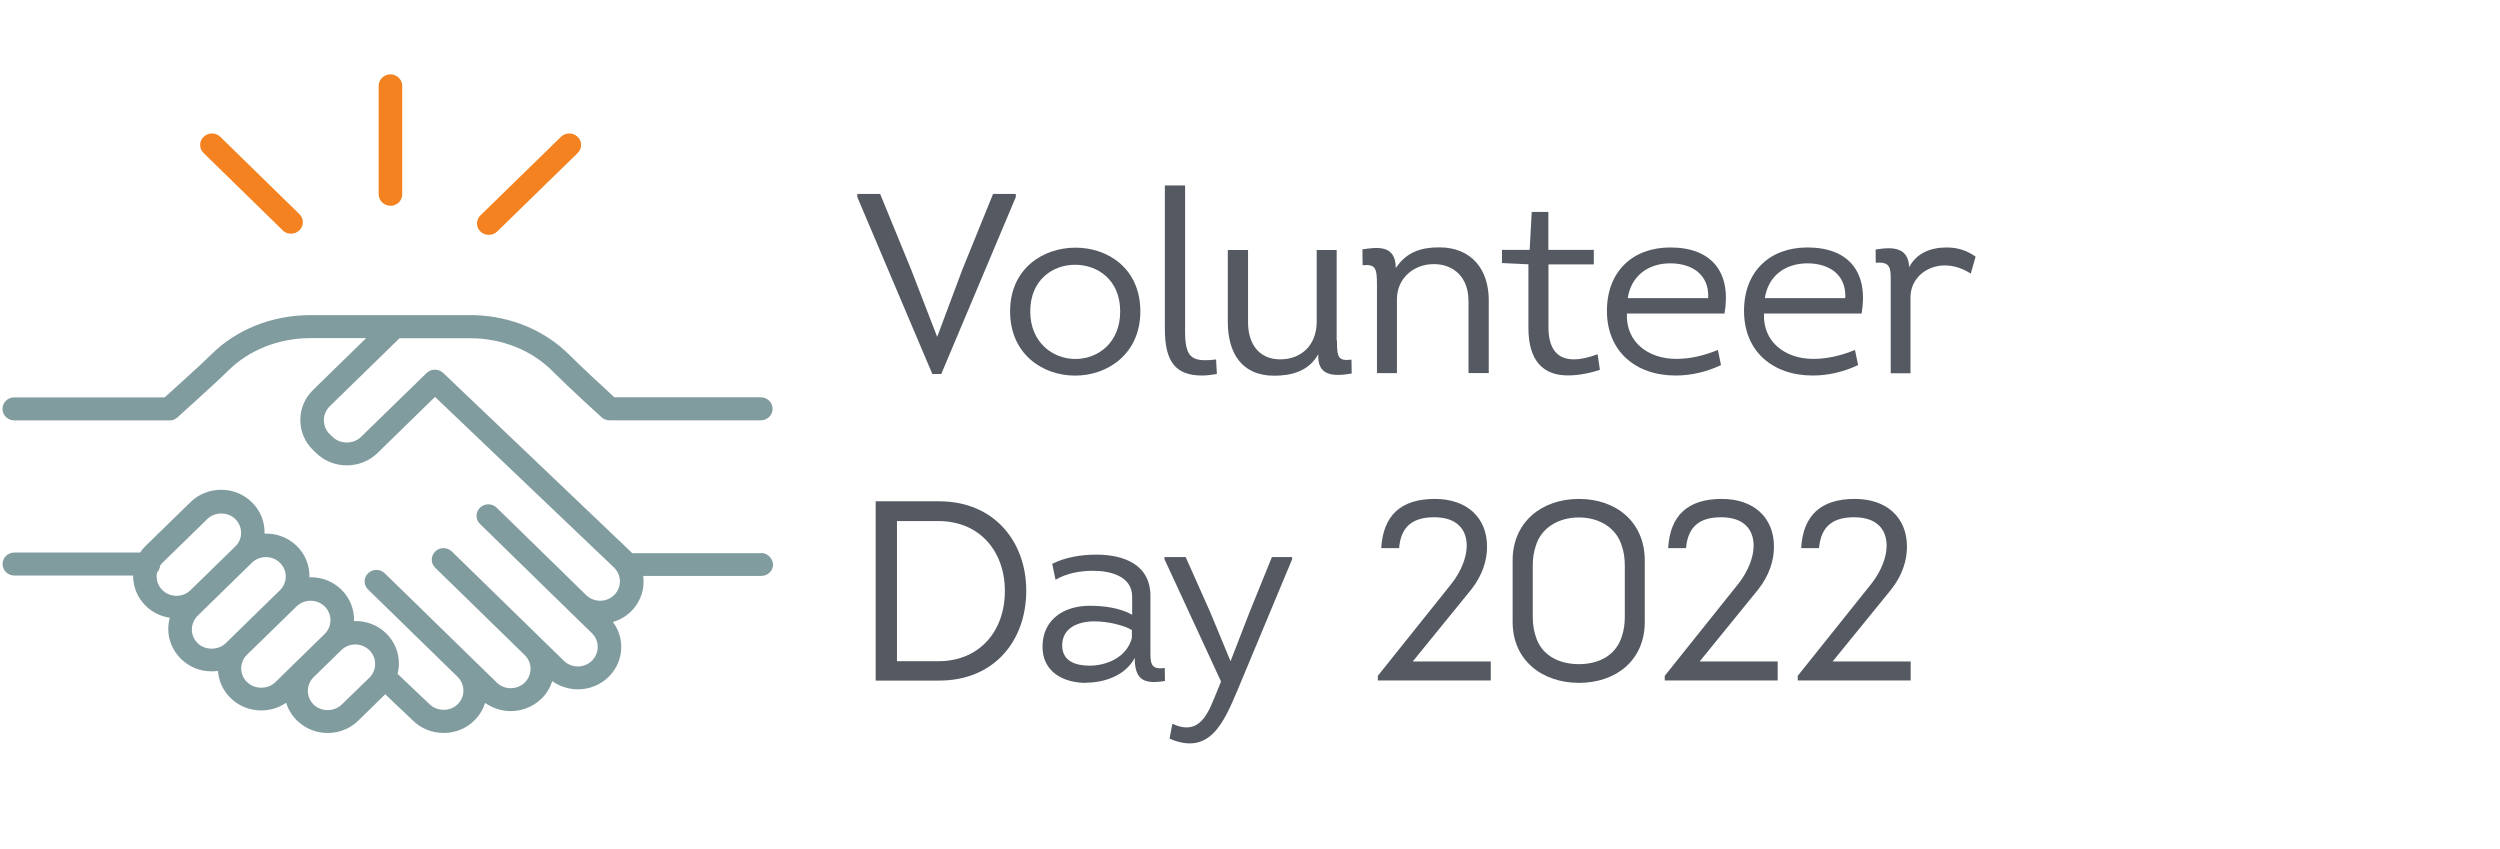
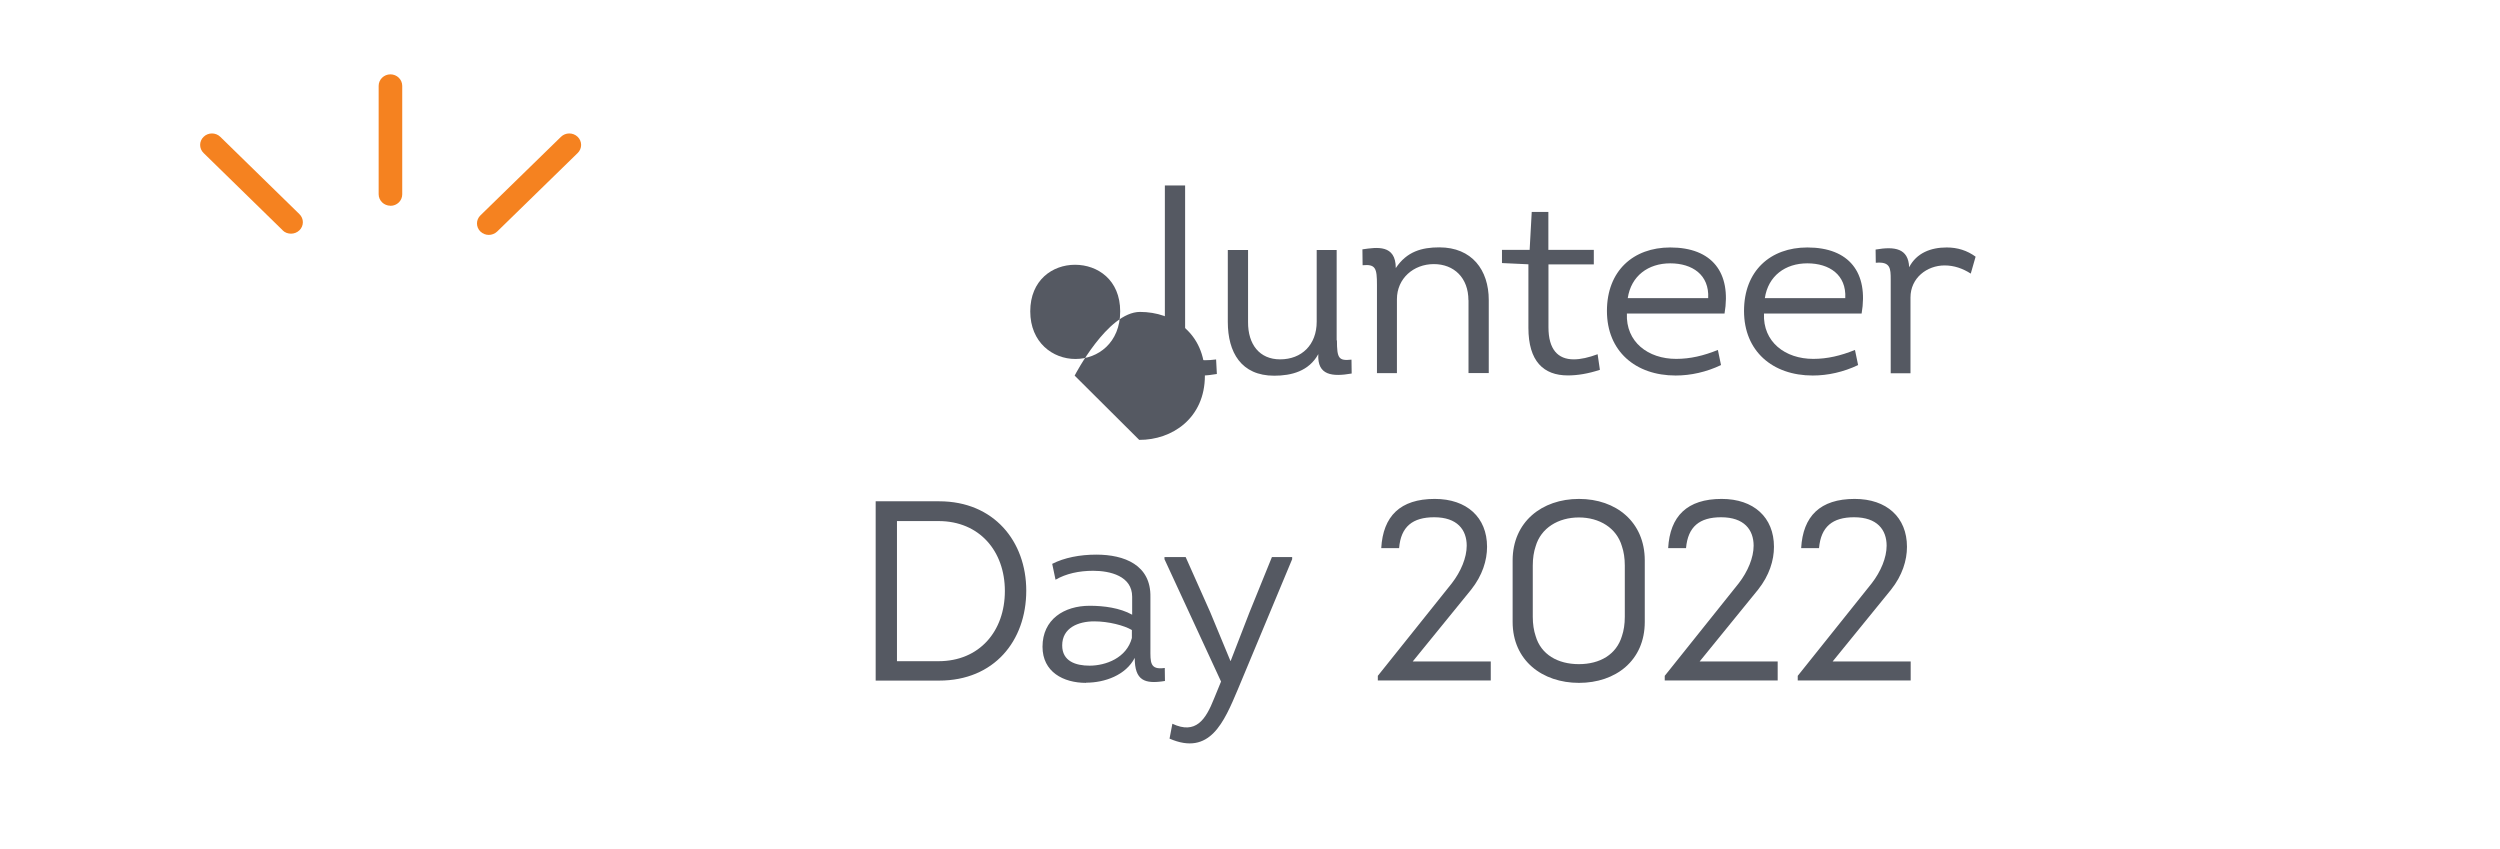
<svg xmlns="http://www.w3.org/2000/svg" id="a" viewBox="0 0 262.97 89.32">
  <defs>
    <style>.cls-1{fill:#fff;}.cls-2{fill:#f58220;}.cls-3{fill:#819c9f;}.cls-4{fill:#555962;}</style>
  </defs>
  <rect class="cls-1" width="262.97" height="89.32" />
  <g>
    <path class="cls-2" d="M29.73,24.23c.24,.24,.56,.35,.88,.35s.64-.12,.88-.35c.49-.47,.49-1.24,0-1.71l-8.32-8.13c-.48-.47-1.27-.47-1.75,0-.49,.47-.49,1.24,0,1.71,0,0,8.32,8.13,8.32,8.13Z" />
    <path class="cls-2" d="M51.41,24.71c.32,0,.63-.12,.88-.35l8.47-8.26c.49-.47,.49-1.24,0-1.71s-1.27-.47-1.75,0l-8.47,8.26c-.49,.47-.49,1.24,0,1.71,.25,.23,.56,.35,.88,.35" />
    <path class="cls-2" d="M41.07,21.65c.69,0,1.24-.54,1.24-1.21V9.03c0-.67-.56-1.21-1.24-1.21s-1.24,.54-1.24,1.21v11.4c0,.67,.56,1.21,1.24,1.21" />
-     <path class="cls-3" d="M35.94,74.11c-.79,.78-2.16,.78-2.95,0-.81-.8-.81-2.09,0-2.88l2.91-2.84c.81-.8,2.14-.8,2.95,0,.39,.38,.61,.89,.61,1.45s-.22,1.06-.61,1.45l-2.91,2.83Zm-9.96-2.36c-.81-.8-.81-2.09,0-2.88l5.21-5.08c.39-.38,.92-.6,1.48-.6s1.09,.22,1.48,.6c.39,.38,.61,.9,.61,1.45s-.22,1.06-.61,1.45l-2.91,2.84h0l-2.29,2.24c-.78,.76-2.17,.76-2.95-.02m-5.21-4.1c-.39-.38-.61-.89-.61-1.43s.22-1.06,.61-1.45l.99-.97h0l4.71-4.6c.41-.4,.94-.6,1.48-.6s1.07,.2,1.48,.6c.81,.8,.81,2.09,0,2.88l-5.71,5.58c-.78,.76-2.16,.76-2.95,0m-4.27-7.44c.18-.2,.31-.45,.33-.74,.07-.09,.14-.19,.24-.28l4.71-4.6c.79-.78,2.16-.78,2.95,0,.39,.38,.61,.89,.61,1.45s-.22,1.06-.61,1.43l-4.71,4.6c-.81,.79-2.14,.79-2.95,0-.52-.5-.71-1.21-.57-1.86m63.55-2.03h-13.57c-.05-.05-.09-.11-.15-.16l-19.73-18.8c-.49-.46-1.26-.46-1.74,0l-6.91,6.73c-.8,.78-2.18,.78-2.98,0l-.31-.3c-.4-.39-.61-.9-.61-1.46s.22-1.06,.61-1.46l7.34-7.16h7.45c3.3,0,6.44,1.25,8.61,3.42,1.85,1.85,5.07,4.78,5.22,4.91,.02,.02,.05,.03,.07,.05,.03,.02,.06,.05,.1,.07,.03,.02,.07,.04,.1,.05s.06,.03,.1,.05c.04,.02,.09,.03,.13,.04,.03,0,.06,.02,.09,.02,.08,.02,.16,.02,.24,.02h15.9c.69,0,1.24-.54,1.24-1.21s-.56-1.21-1.24-1.21h-15.4c-.9-.82-3.31-3.04-4.78-4.5-2.54-2.54-6.15-4.04-9.95-4.14h-17.3c-3.97,0-7.75,1.51-10.39,4.15-.97,.97-3.88,3.59-4.89,4.5H1.5c-.69,0-1.24,.54-1.24,1.21s.56,1.21,1.24,1.21H17.84c.08,0,.16,0,.24-.02,.03,0,.05-.02,.09-.02,.05,0,.09-.02,.13-.04l.09-.05s.08-.04,.11-.06l.09-.07s.05-.03,.07-.05c.16-.15,4.11-3.69,5.34-4.92,2.18-2.17,5.32-3.42,8.61-3.42h5.9l-5.58,5.45c-.87,.85-1.34,1.97-1.34,3.16s.48,2.33,1.34,3.16l.31,.3c.87,.85,2.02,1.31,3.24,1.31s2.38-.46,3.24-1.31l6.04-5.89,18.84,17.96c.81,.8,.81,2.09,0,2.88-.81,.8-2.14,.8-2.95,0l-7.06-6.9h0l-2.35-2.29c-.49-.47-1.27-.47-1.75,0s-.49,1.24,0,1.71l9.41,9.19h0l2.36,2.3c.39,.38,.61,.89,.61,1.45s-.22,1.06-.61,1.45c-.81,.8-2.14,.8-2.95,0l-2.36-2.3-7.06-6.89-2.36-2.3c-.49-.47-1.27-.47-1.75,0s-.49,1.24,0,1.71l2.36,2.3,7.06,6.89c.81,.79,.81,2.09,0,2.88-.81,.8-2.14,.8-2.95,0l-2.36-2.3-7.06-6.89-2.36-2.3c-.48-.47-1.27-.47-1.75,0-.49,.47-.49,1.24,0,1.71l2.36,2.3,7.06,6.89c.81,.8,.81,2.09,0,2.88-.79,.78-2.15,.78-2.97-.02l-3.35-3.18c.09-.35,.14-.72,.14-1.1,0-1.19-.47-2.31-1.34-3.16-.92-.91-2.16-1.33-3.38-1.29,.04-1.19-.4-2.39-1.32-3.3-.86-.85-2.01-1.31-3.23-1.31h-.14v-.14c0-1.19-.47-2.31-1.34-3.16-.92-.9-2.15-1.33-3.38-1.29v-.14c0-1.19-.47-2.32-1.34-3.16-.86-.85-2.01-1.31-3.23-1.31s-2.37,.46-3.23,1.31l-4.71,4.59c-.23,.22-.42,.45-.58,.7H1.51c-.69,0-1.24,.54-1.24,1.21s.56,1.21,1.24,1.21H14c0,1.15,.43,2.31,1.33,3.19,.71,.7,1.61,1.11,2.53,1.25-.1,.38-.16,.77-.16,1.17,0,1.19,.47,2.31,1.34,3.16,.86,.85,2.01,1.31,3.23,1.31,.23,0,.44-.02,.66-.05,.07,1.04,.51,2.06,1.32,2.85,.86,.85,2.01,1.31,3.23,1.31,.96,0,1.87-.29,2.62-.81,.21,.69,.59,1.32,1.14,1.87,.86,.85,2.01,1.31,3.23,1.31s2.37-.46,3.23-1.31l2.82-2.76,2.91,2.76c.86,.85,2.01,1.31,3.23,1.31s2.37-.46,3.23-1.31c.55-.53,.92-1.17,1.14-1.85,.8,.56,1.75,.86,2.69,.86,1.17,0,2.34-.44,3.23-1.3,.55-.53,.92-1.17,1.14-1.85,.8,.56,1.75,.86,2.69,.86,1.17,0,2.34-.43,3.23-1.3,.86-.84,1.34-1.97,1.34-3.16,0-.96-.31-1.87-.88-2.62,.7-.21,1.35-.57,1.9-1.11,1.04-1.01,1.47-2.4,1.29-3.74h12.42c.69,0,1.24-.54,1.24-1.21-.05-.67-.62-1.21-1.29-1.21" />
  </g>
-   <path class="cls-4" d="M104.45,20.4h2.4v.33l-7.84,18.61h-.94l-7.89-18.61v-.33h2.4l3.26,7.95,2.73,7.06h.02l2.64-7.06s3.23-7.95,3.23-7.95Z" />
-   <path class="cls-4" d="M113.04,39.51c-3.39-.02-6.79-2.27-6.79-6.76s3.45-6.7,6.88-6.7,6.82,2.21,6.82,6.7-3.46,6.78-6.91,6.76Zm.08-1.75c2.37,0,4.71-1.7,4.71-5.01s-2.37-4.9-4.75-4.9-4.71,1.62-4.71,4.9,2.37,5.01,4.75,5.01Z" />
+   <path class="cls-4" d="M113.04,39.51s3.45-6.7,6.88-6.7,6.82,2.21,6.82,6.7-3.46,6.78-6.91,6.76Zm.08-1.75c2.37,0,4.71-1.7,4.71-5.01s-2.37-4.9-4.75-4.9-4.71,1.62-4.71,4.9,2.37,5.01,4.75,5.01Z" />
  <path class="cls-4" d="M124.65,34.6c0,2.48,.38,3.29,2.13,3.29,.33,0,.7-.02,1.14-.08l.08,1.53c-.56,.08-.96,.16-1.57,.16-2.8,0-3.9-1.49-3.9-4.9v-15.09h2.13v15.09h0Z" />
  <path class="cls-4" d="M140.63,35.79c0,1.92,.19,2.18,1.53,2.04l.02,1.46c-2.02,.35-3.64,.22-3.51-2.04-.99,1.8-2.83,2.27-4.64,2.27-3.47,0-4.88-2.45-4.88-5.66v-7.56h2.13v7.56c-.02,2.37,1.21,3.94,3.37,3.94,2.27,0,3.85-1.53,3.85-3.96v-7.54h2.1v9.51h.02Z" />
  <path class="cls-4" d="M154.46,31.58c0-2.35-1.51-3.8-3.64-3.8s-3.88,1.51-3.88,3.69v7.78h-2.1v-9.27c0-1.75-.13-2.21-1.51-2.08l-.02-1.67c1.51-.22,3.51-.54,3.51,1.97,1.16-1.75,2.75-2.18,4.58-2.18,3.42,0,5.2,2.37,5.2,5.54v7.68h-2.13v-7.67h0Z" />
  <path class="cls-4" d="M167.65,26.28v1.53h-4.77v6.62c0,2.32,.99,3.37,2.66,3.37,.73,0,1.57-.19,2.51-.54l.24,1.64c-1.24,.41-2.37,.59-3.37,.59-2.56,0-4.15-1.49-4.15-5.01v-6.68l-2.78-.13v-1.39h2.91l.22-3.99h1.75v3.99h4.78Z" />
  <path class="cls-4" d="M181.4,32.98h-10.27c-.13,2.99,2.23,4.77,5.18,4.77,1.49,0,2.88-.33,4.39-.94l.33,1.59c-1.53,.73-3.18,1.1-4.77,1.1-4.23,0-7.23-2.56-7.23-6.79s2.78-6.68,6.66-6.68c4.42,0,6.44,2.66,5.71,6.95Zm-10.19-1.62h8.47c.13-2.45-1.67-3.66-3.99-3.66s-4.12,1.32-4.47,3.66h0Z" />
  <path class="cls-4" d="M195.82,32.98h-10.27c-.13,2.99,2.23,4.77,5.18,4.77,1.49,0,2.88-.33,4.39-.94l.33,1.59c-1.53,.73-3.18,1.1-4.77,1.1-4.23,0-7.23-2.56-7.23-6.79s2.78-6.68,6.66-6.68c4.42,0,6.44,2.66,5.71,6.95Zm-10.19-1.62h8.47c.13-2.45-1.67-3.66-3.99-3.66s-4.12,1.32-4.47,3.66h0Z" />
  <path class="cls-4" d="M204.77,26.03c1.14,0,2.15,.32,3.04,.97l-.51,1.78c-.84-.54-1.75-.86-2.75-.86-1.86,0-3.59,1.32-3.59,3.37v7.97h-2.08v-9.84c0-1.19-.02-1.92-1.57-1.78l-.02-1.39c2.02-.35,3.45-.13,3.53,1.86,.78-1.51,2.29-2.08,3.94-2.08Z" />
  <path class="cls-4" d="M107.95,62.13c0,5.29-3.39,9.46-9.16,9.46h-6.68v-18.86h6.68c5.76,0,9.16,4.22,9.16,9.4Zm-2.25,.03c0-4.17-2.66-7.35-6.98-7.35h-4.37v14.74h4.37c4.31,0,6.98-3.16,6.98-7.38Zm8.54,9.67c-2.4,0-4.58-1.16-4.58-3.8,0-2.88,2.27-4.31,4.96-4.31,1.49,0,3.18,.22,4.47,.94v-1.89c0-2.18-2.32-2.73-4.1-2.73-1.49,0-2.86,.3-3.96,.94l-.35-1.67c1.27-.65,2.91-.97,4.64-.97,2.94,0,5.76,1.08,5.69,4.47v5.41c0,1.43-.08,2.27,1.51,2.04l.02,1.37c-2.15,.35-3.18-.05-3.18-2.43-.94,1.82-3.15,2.61-5.11,2.61Zm.86-6.47c-1.67,0-3.37,.67-3.37,2.53,0,1.67,1.43,2.13,2.88,2.13,1.7,0,3.9-.81,4.45-2.91v-.84c-.81-.48-2.45-.91-3.96-.91h0Zm7.92,12.34l.3-1.57c2.47,1.16,3.51-.45,4.37-2.61l.75-1.83-5.95-12.87v-.22h2.23l2.58,5.79,2.13,5.14h.02l1.97-5.09,2.37-5.84h2.13v.22l-5.71,13.69c-1.46,3.45-2.94,7.04-7.2,5.18h0Z" />
  <path class="cls-4" d="M147.18,57.66h-1.89c.19-3.37,2-5.18,5.63-5.18,3.37,0,5.5,1.94,5.5,5.04,0,1.43-.49,3.01-1.67,4.5l-6.15,7.56h8.21v2h-11.88v-.49l7.78-9.73c.96-1.24,1.57-2.7,1.57-3.96,0-1.67-.99-2.99-3.42-2.99-2.26,0-3.51,.98-3.69,3.24Zm25.83,1.29v6.47c0,4.07-3.07,6.41-6.92,6.41s-6.98-2.35-6.98-6.41v-6.47c0-4.04,3.07-6.47,6.98-6.47s6.92,2.43,6.92,6.47Zm-2.4,7.95c.19-.56,.3-1.24,.3-2.02v-5.39c0-.78-.11-1.46-.3-2.02-.56-1.94-2.37-3.04-4.53-3.04s-3.99,1.1-4.55,3.04c-.19,.56-.3,1.24-.3,2.02v5.39c0,.78,.11,1.46,.3,2.02,.56,1.94,2.32,2.96,4.55,2.96s3.95-1.02,4.53-2.96Zm6.75-9.24h-1.89c.19-3.37,2-5.18,5.63-5.18,3.37,0,5.5,1.94,5.5,5.04,0,1.43-.49,3.01-1.67,4.5l-6.15,7.56h8.21v2h-11.88v-.49l7.78-9.73c.96-1.24,1.57-2.7,1.57-3.96,0-1.67-.99-2.99-3.42-2.99-2.26,0-3.49,.98-3.69,3.24Zm13.99,0h-1.89c.19-3.37,2-5.18,5.63-5.18,3.37,0,5.5,1.94,5.5,5.04,0,1.43-.49,3.01-1.67,4.5l-6.15,7.56h8.21v2h-11.88v-.49l7.78-9.73c.96-1.24,1.57-2.7,1.57-3.96,0-1.67-.99-2.99-3.42-2.99-2.26,0-3.49,.98-3.69,3.24Z" />
</svg>